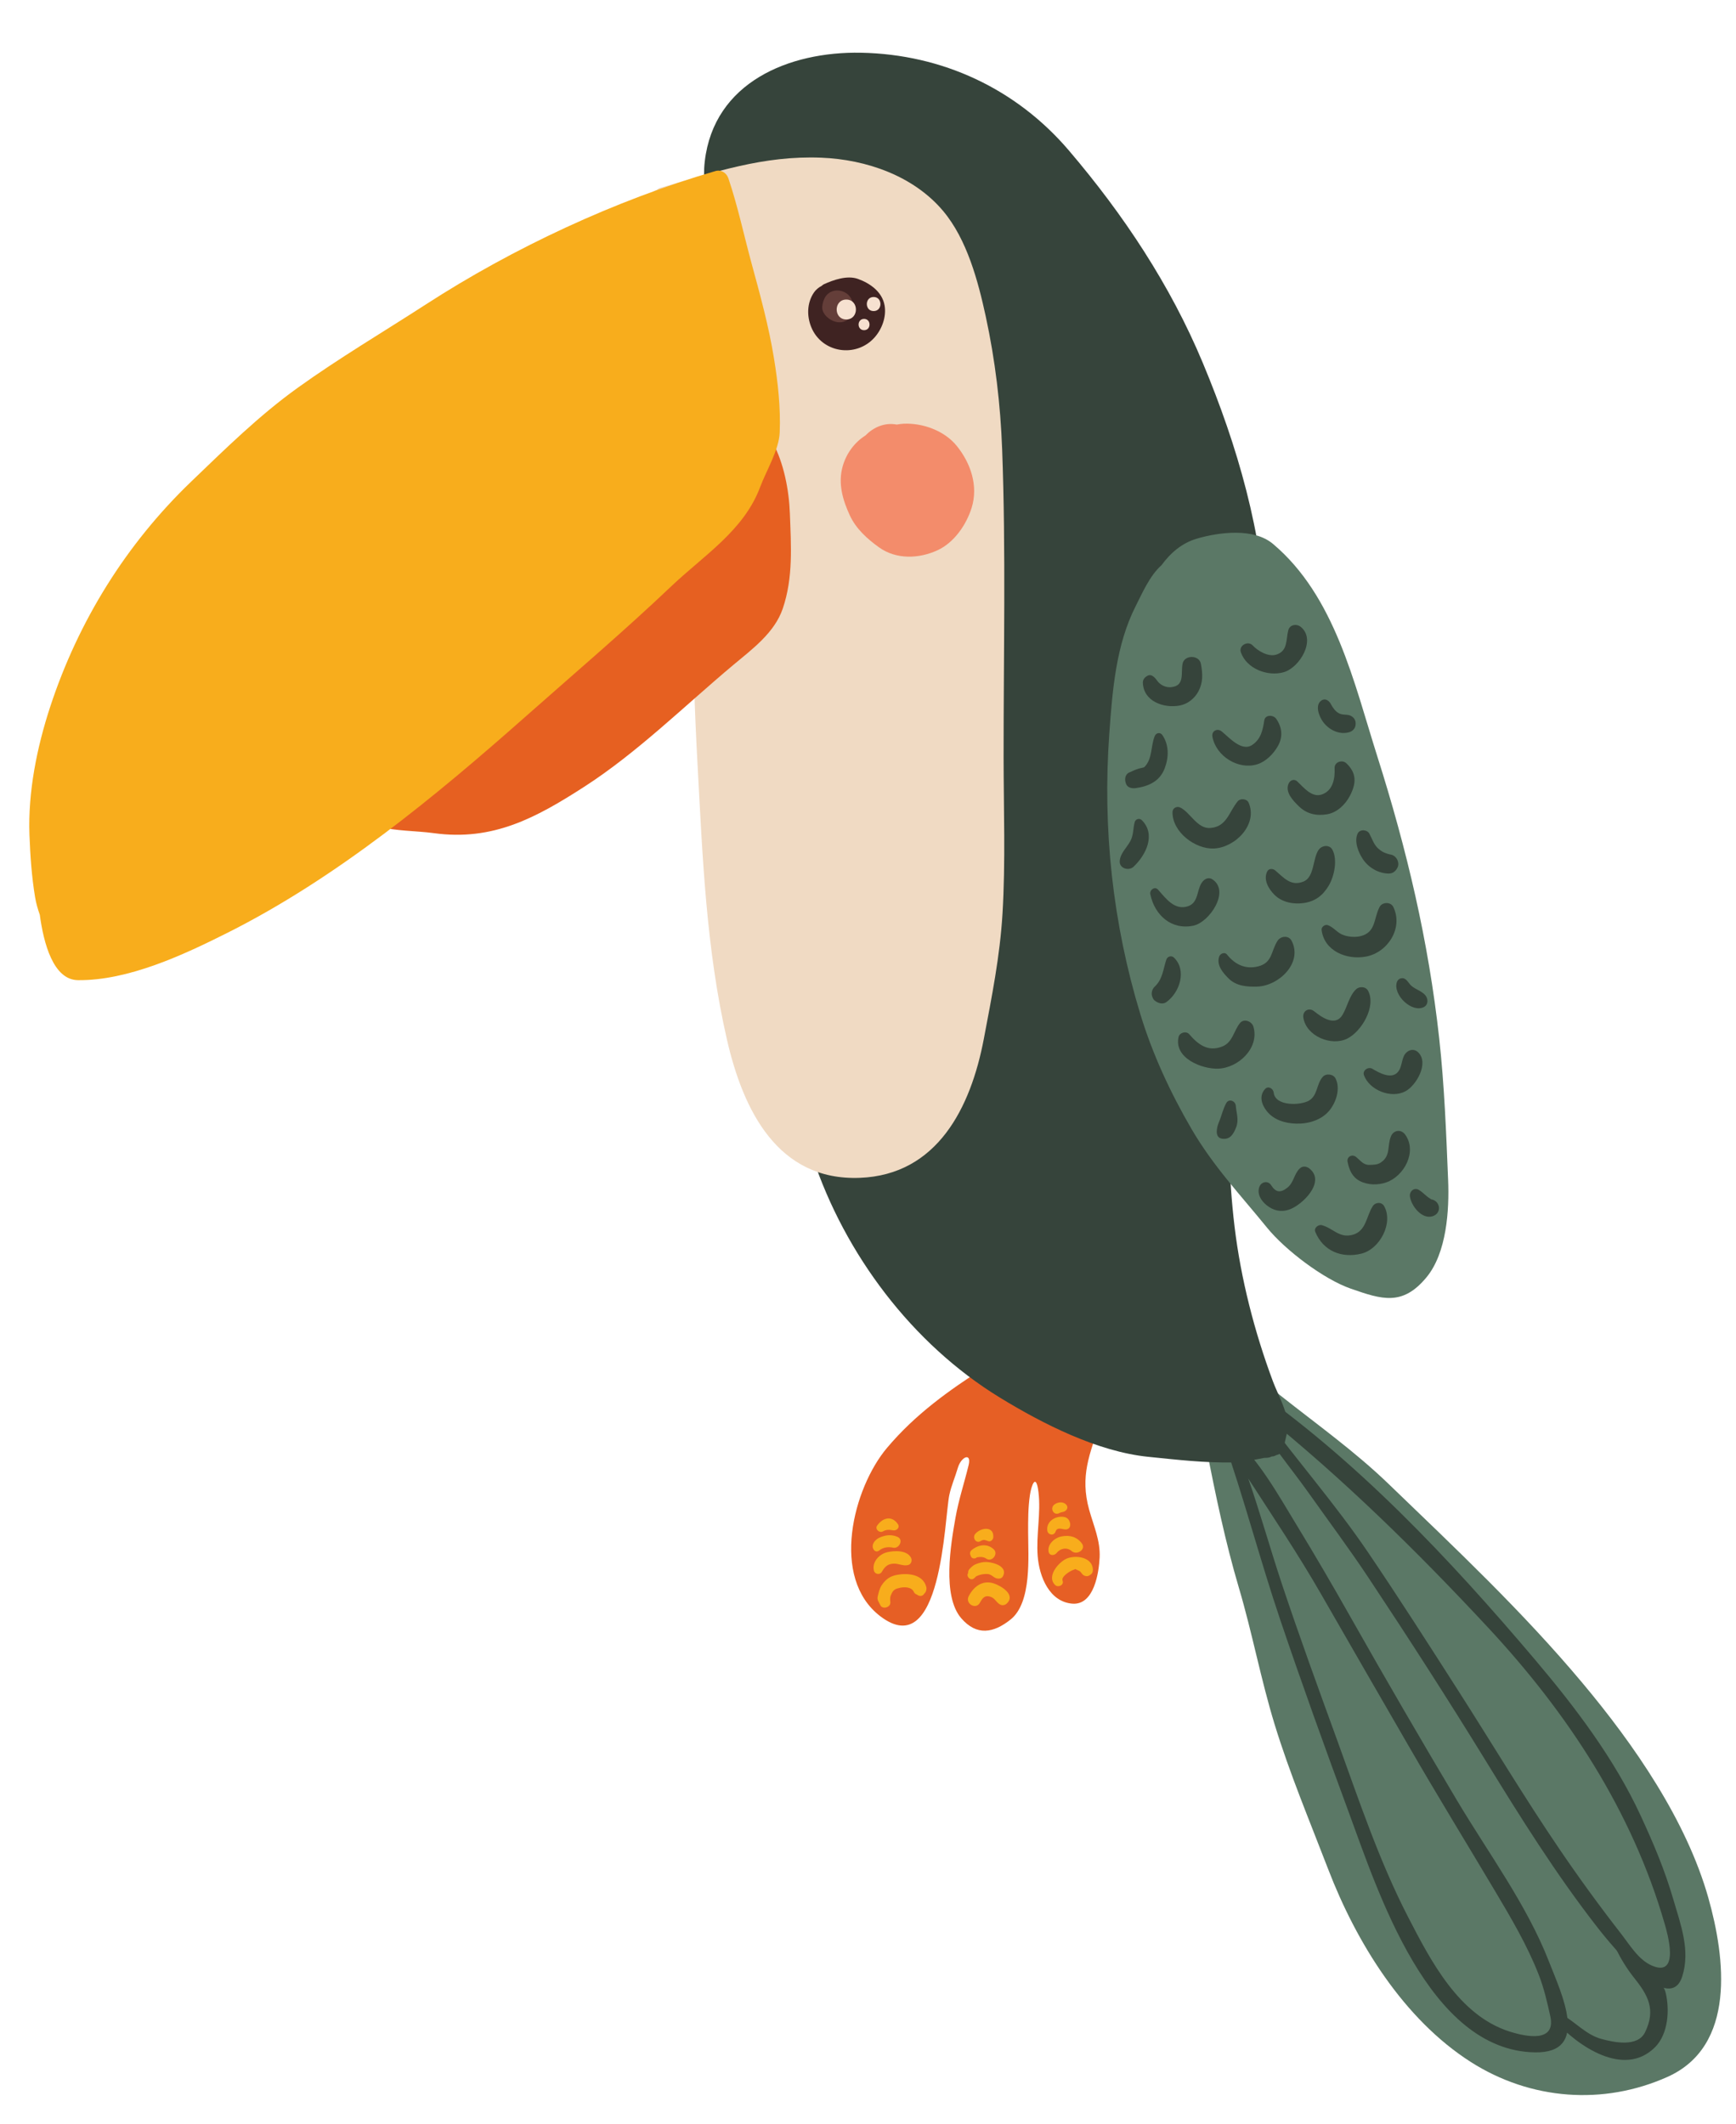
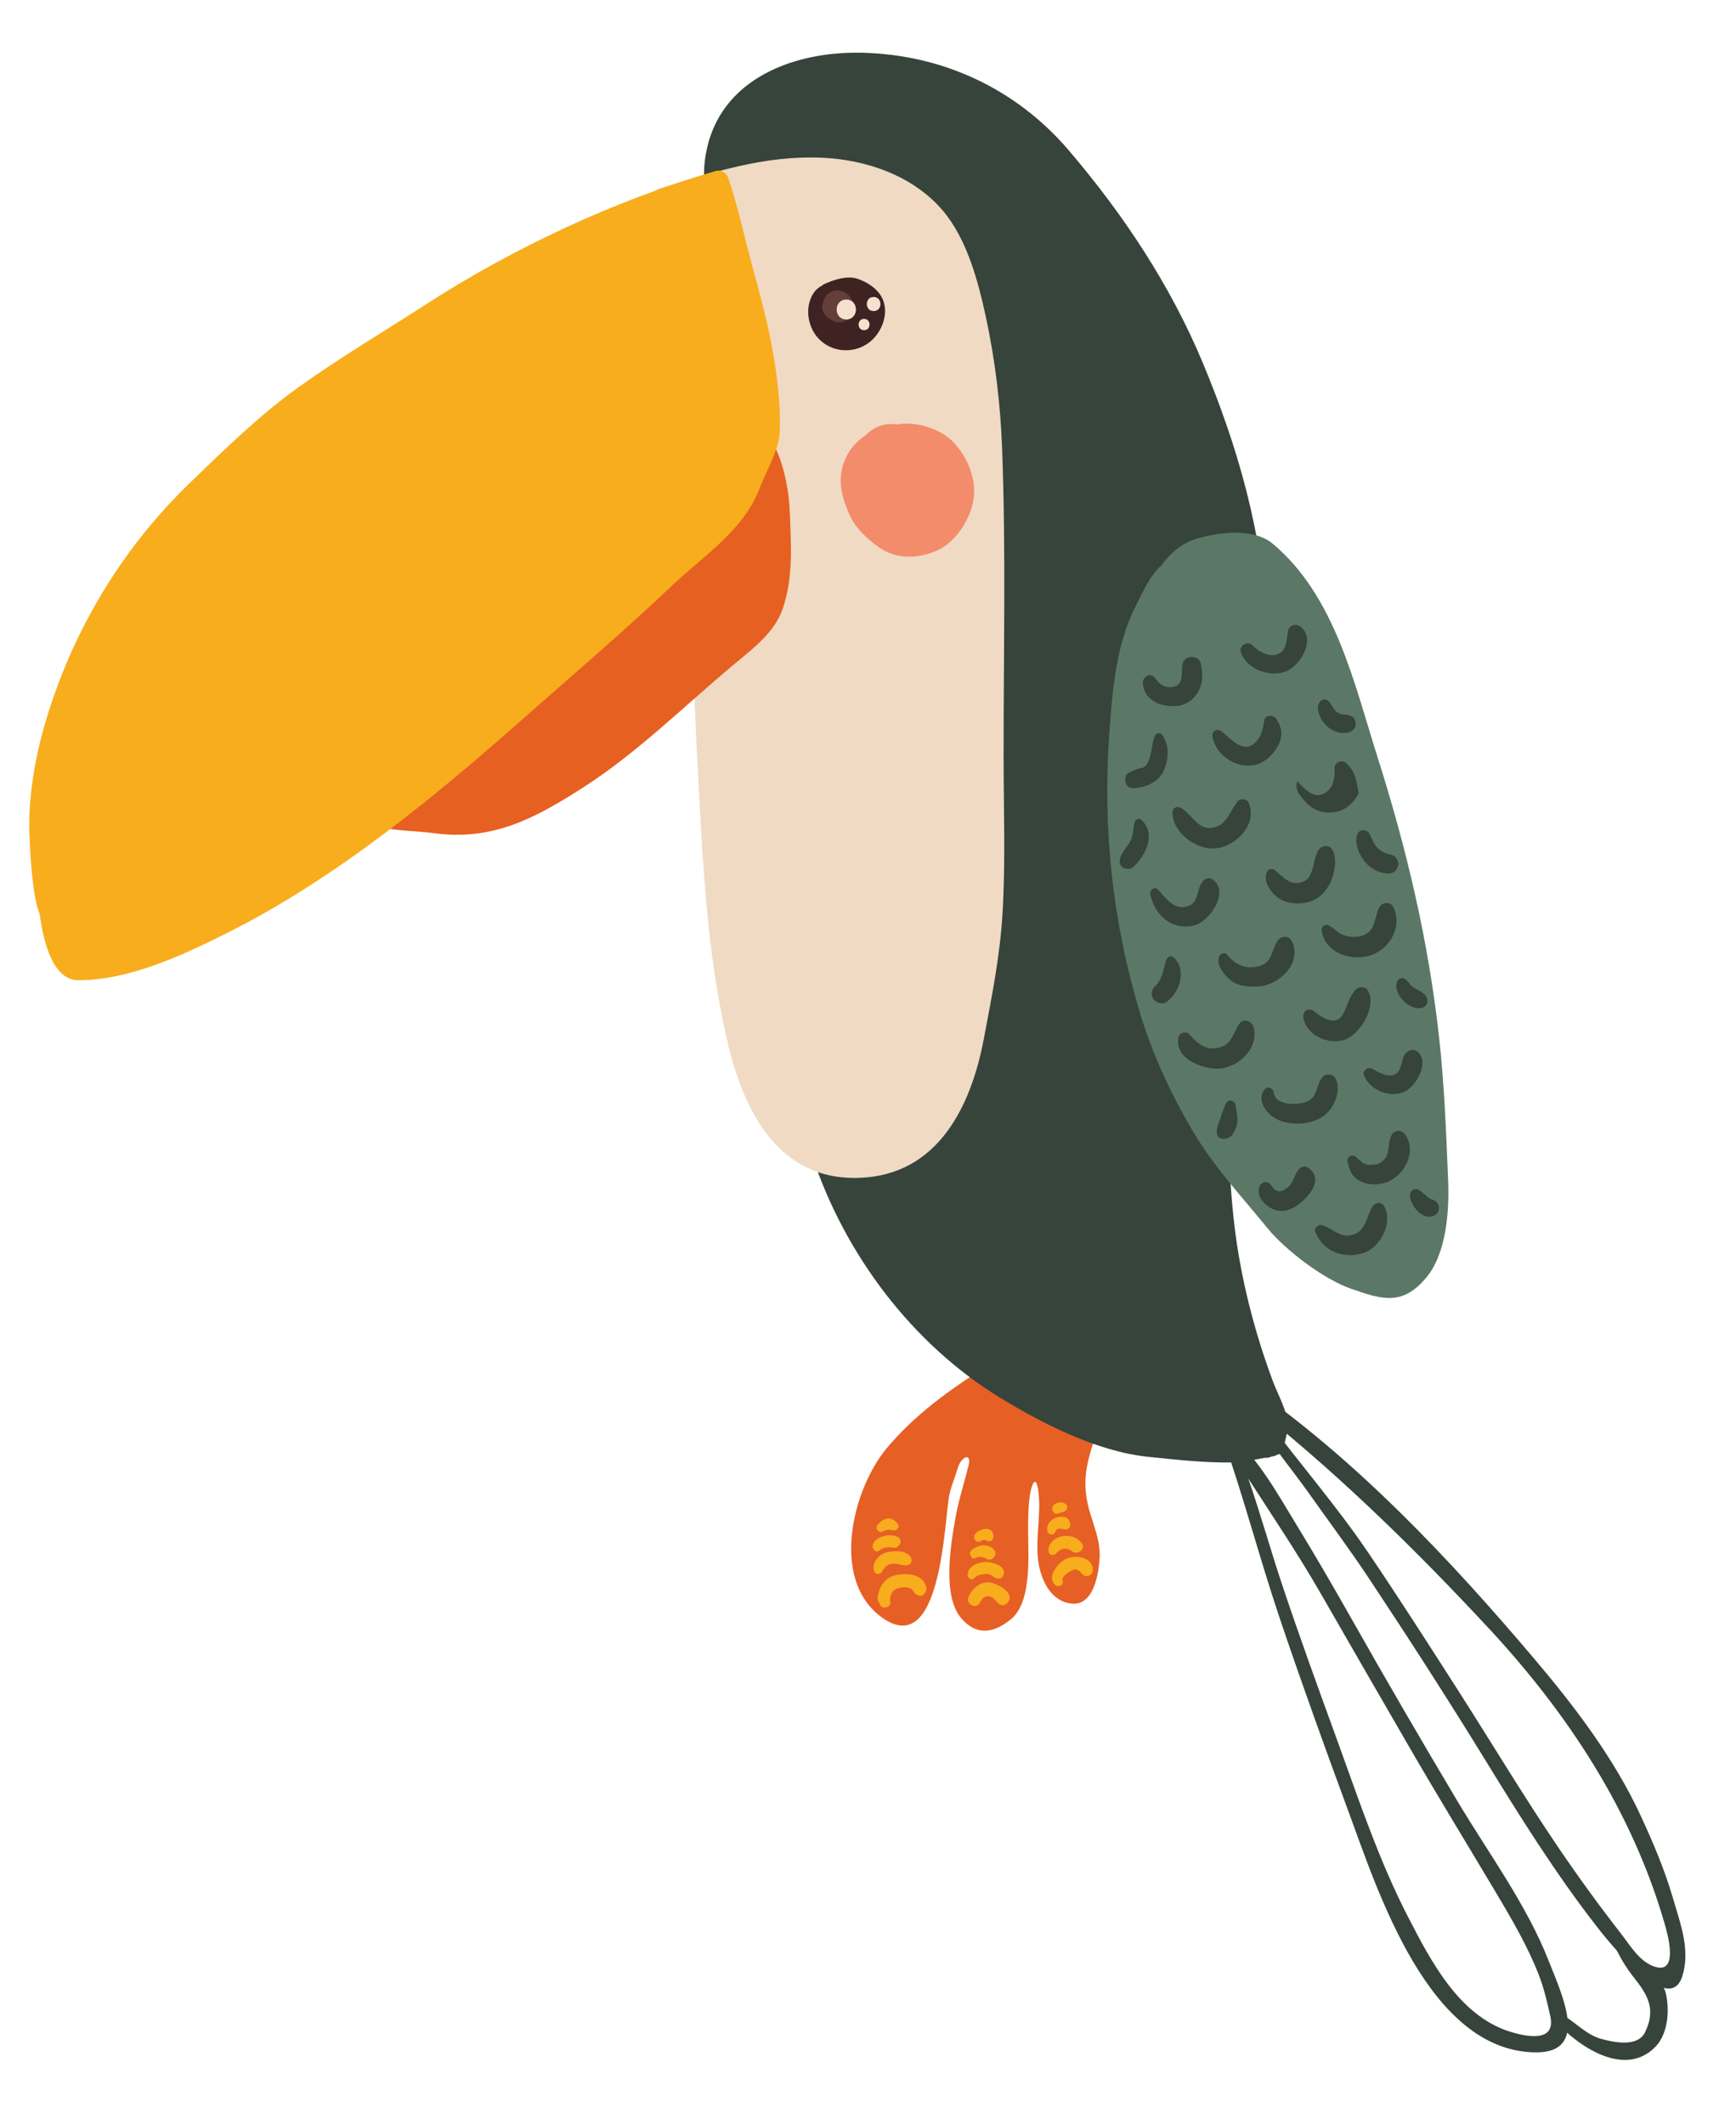
<svg xmlns="http://www.w3.org/2000/svg" version="1.1" x="0px" y="0px" viewBox="0 0 135.665 166.025" enable-background="new 0 0 135.665 166.025" xml:space="preserve">
  <g id="Background">
</g>
  <g id="Objects">
    <g>
-       <path fill="#5B7866" d="M133.509,148.344c-1.722-6.1-5.822-12.008-9.847-16.815c-4.671-5.579-9.912-10.508-15.144-15.55    c-5.277-5.088-11.871-8.466-16.11-14.587c-0.556-0.802-1.787-0.107-1.318,0.77c0.934,1.746,1.22,3.671,1.878,5.521    c0.234,0.659,0.468,1.317,0.7,1.978c0.2,1.18,0.388,2.363,0.616,3.539c0.719,3.688,1.468,7.292,2.536,10.904    c1.042,3.52,1.712,7.146,2.79,10.666c1.178,3.843,2.744,7.565,4.184,11.314c2.2,5.728,5.896,11.725,11.157,15.076    c4.663,2.97,10.353,3.402,15.362,1.157C135.69,159.906,134.828,153.02,133.509,148.344z" />
      <path fill="#E65F25" d="M84.076,105.262c-1.781-1.801-4.064-0.625-5.772,0.546c-0.423,0.29-0.884,0.68-1.283,0.999    c-0.015,0.012-0.02,0.027-0.032,0.04c-2.849,1.821-5.47,3.697-7.673,6.313c-2.646,3.14-4.453,10.163-0.515,13.162    c4.811,3.662,4.993-7.633,5.387-9.482c0.153-0.727,0.456-1.401,0.662-2.111c0.26-0.897,1.086-1.229,0.847-0.232    c-0.331,1.375-0.774,2.69-1.023,4.093c-0.367,2.062-1.068,6.129,0.445,7.882c1.207,1.397,2.524,1.166,3.861,0.096    c1.667-1.334,1.37-4.942,1.367-6.787c-0.002-0.991-0.006-1.941,0.138-2.93c0.11-0.759,0.481-1.79,0.67-0.231    c0.2,1.647-0.193,3.34-0.062,5.003c0.128,1.617,0.921,3.563,2.703,3.709c1.721,0.141,2.082-2.473,2.138-3.597    c0.066-1.332-0.471-2.488-0.819-3.745c-0.73-2.626,0.044-4.377,0.853-6.764C86.674,109.14,85.517,106.718,84.076,105.262z" />
      <path fill="#36443B" d="M99.478,107.963c-1.437-3.846-2.508-8.012-2.999-12.089c-0.959-7.963-0.245-16.529,0.842-24.439    c1.024-7.457,1.938-15.104,1.649-22.64c-0.272-7.099-2.258-13.933-4.976-20.441c-2.54-6.085-6.192-11.582-10.458-16.588    c-4.123-4.838-9.909-7.525-16.253-7.645c-5.643-0.106-11.488,2.326-12.206,8.486c-0.334,2.865,0.892,6.114,1.402,8.895    c0.675,3.672,1.383,7.334,1.952,11.025c1.552,10.062,0.105,20.262,0.902,30.363c0.348,4.411,0.564,8.851,0.871,13.263    c0.339,4.878,1.768,9.674,3.302,14.286c2.524,7.595,7.778,14.595,14.628,18.786c3.361,2.056,7.634,4.23,11.606,4.632    c2.283,0.232,4.411,0.482,6.714,0.441c0.535-0.01,1.673-0.228,2.371-0.362c0.192,0.006,0.382-0.008,0.55-0.103    c0.007-0.001,0.027-0.005,0.031-0.005c0.137-0.003,0.243-0.048,0.335-0.106c0.357-0.062,0.625-0.377,0.634-0.742    c0.009-0.37,0.276-1.029,0.258-1.579C100.592,110.215,99.886,109.054,99.478,107.963z" />
      <path fill="#5B7866" d="M113.168,92.228c-0.151-3.691-0.291-7.39-0.696-11.07c-0.84-7.616-2.52-14.733-4.837-22.042    c-1.821-5.744-3.303-12.522-8.155-16.608c-1.509-1.271-4.207-0.917-5.938-0.414c-1.189,0.347-2.075,1.126-2.771,2.077    c-0.929,0.82-1.542,2.263-2.014,3.188c-1.557,3.057-1.825,6.63-2.067,9.981c-0.536,7.413,0.264,14.834,2.43,21.937    c0.954,3.13,2.355,6.146,4.001,8.968c1.689,2.897,3.809,5.134,5.9,7.708c1.413,1.739,4.408,4.018,6.545,4.763    c2.432,0.848,4.037,1.374,5.907-0.883C113.06,97.917,113.265,94.571,113.168,92.228z" />
      <path fill="#F0DAC3" d="M78.315,35.094c-0.131-3.487-0.541-6.951-1.28-10.361c-0.599-2.764-1.465-6.017-3.324-8.235    c-2.309-2.754-6.013-4.032-9.529-4.174c-4.509-0.182-8.344,1.137-12.583,2.353c-0.113,0.032-0.198,0.093-0.269,0.164    c-0.272,0.08-0.495,0.3-0.489,0.67c0.002,0.066,0.002,0.133,0.002,0.199c0,0.01,0.005,0.017,0.005,0.026    c0.027,3.17,0.943,6.097,1.572,9.198c0.826,4.082,1.201,8.235,1.365,12.392c0.067,1.699,0.431,3.379,0.484,5.085    c0.054,1.704-0.068,3.417-0.085,5.122c-0.041,4.07,0.104,8.087,0.324,12.147c0.396,7.284,0.666,14.416,2.3,21.563    c1.264,5.526,3.97,11.051,10.379,10.81c6.057-0.229,8.678-5.476,9.7-10.877c0.62-3.274,1.257-6.44,1.457-9.776    c0.243-4.064,0.088-8.151,0.085-12.22C78.423,51.159,78.614,43.11,78.315,35.094z" />
      <path fill="#E66021" d="M61.727,40.127c-0.067-1.83-0.473-3.935-1.343-5.552c-0.504-0.937-1.728-0.117-2.287,0.195    c-4.501,2.52-8.322,5.725-12.413,8.879c-4.014,3.096-7.981,6.301-11.701,9.744c-1.948,1.803-4.067,3.413-6.006,5.212    c-1.093,1.013-2.598,1.803-3.702,2.867c-0.323-0.052-0.646-0.083-0.963-0.063c-0.745,0.049-0.745,1.107,0,1.156    c0.028,0.002,0.063,0.01,0.094,0.013c-0.269,0.734,0.851,1.313,1.347,0.585c0.043-0.063,0.101-0.126,0.15-0.188    c0.733,0.259,1.501,0.572,2.101,0.732c0.851,0.229,1.646,0.63,2.496,0.869c1.376,0.387,2.997,0.345,4.402,0.538    c4.629,0.639,8.005-1.209,11.752-3.622c4.156-2.677,7.866-6.352,11.645-9.517c1.49-1.247,3.231-2.519,3.874-4.415    C61.998,45.13,61.819,42.642,61.727,40.127z" />
      <path fill="#F8AD1C" d="M60.483,27.993c-0.409-2.521-1.091-4.99-1.761-7.451c-0.592-2.175-1.075-4.471-1.801-6.605    c-0.142-0.416-0.558-0.7-1.004-0.57c-7.822,2.279-15.81,6.006-22.646,10.43c-3.333,2.157-6.801,4.205-10.021,6.521    c-2.99,2.148-5.666,4.78-8.314,7.325C9.856,42.526,6.129,48.529,3.93,55.215c-1.043,3.174-1.753,6.688-1.628,10.041    c0.061,1.614,0.174,3.264,0.439,4.858c0.08,0.484,0.213,0.938,0.369,1.379c0.293,2.189,1.042,5.096,2.989,5.112    c3.934,0.033,8.197-1.956,11.662-3.695c8.563-4.3,16.238-10.648,23.373-16.961c3.784-3.348,7.662-6.647,11.323-10.127    c2.529-2.404,5.681-4.361,6.944-7.751c0.476-1.276,1.479-2.907,1.532-4.278C61.01,31.842,60.796,29.915,60.483,27.993z" />
      <path fill="#3F2322" d="M67.046,21.798c-0.837-0.301-1.909,0.074-2.671,0.422c-0.062,0.029-0.108,0.078-0.16,0.119    c-0.247,0.125-0.468,0.315-0.612,0.529c-0.539,0.796-0.563,1.82-0.207,2.695c0.826,2.026,3.487,2.424,4.93,0.832    c0.599-0.661,0.96-1.641,0.802-2.53C68.94,22.809,67.999,22.14,67.046,21.798z" />
      <g>
        <path fill="#643E39" d="M66.708,23.789c-0.011-0.042-0.039-0.076-0.059-0.114c-0.091-0.354-0.305-0.68-0.684-0.853     c-0.354-0.161-0.731-0.158-1.037-0.005c-0.016,0.007-0.031,0.009-0.045,0.016c-0.041,0.02-0.069,0.054-0.105,0.079     c-0.041,0.031-0.086,0.052-0.121,0.091c-0.242,0.239-0.361,0.602-0.397,0.935c-0.055,0.507,0.381,0.942,0.839,1.139     c0.021,0.01,0.042,0.017,0.064,0.025c0.098,0.036,0.195,0.066,0.288,0.078c0.004,0,0.006-0.001,0.008,0     c0.14,0.017,0.277,0.008,0.411-0.023c0.067-0.015,0.125-0.041,0.185-0.066c0.07-0.028,0.136-0.062,0.199-0.102     c0.023-0.018,0.048-0.033,0.07-0.053C66.647,24.692,66.841,24.289,66.708,23.789z" />
        <path fill="#F6E1D0" d="M66.137,23.412c-1.002,0-1.002,1.555,0,1.555C67.139,24.967,67.139,23.412,66.137,23.412z" />
        <path fill="#F6E1D0" d="M68.273,23.211c-0.71,0-0.71,1.101,0,1.101C68.982,24.313,68.982,23.211,68.273,23.211z" />
        <path fill="#F6E1D0" d="M67.525,24.923c-0.57,0-0.57,0.883,0,0.883C68.094,25.806,68.094,24.923,67.525,24.923z" />
      </g>
      <path fill="#F38C6B" d="M74.775,34.857c-0.965-1.197-2.649-1.805-4.153-1.743c-0.185,0.008-0.36,0.041-0.539,0.068    c-0.928-0.177-1.812,0.194-2.439,0.846c-0.871,0.543-1.515,1.426-1.795,2.434c-0.371,1.329,0.01,2.626,0.568,3.828    c0.482,1.04,1.36,1.829,2.271,2.484c1.351,0.973,3.132,0.897,4.573,0.233c1.309-0.602,2.262-2.002,2.674-3.331    C76.465,37.962,75.853,36.193,74.775,34.857z" />
      <path fill="#36443B" d="M93.848,51.88c-0.132-0.713-1.302-0.713-1.434,0c-0.142,0.762,0.194,1.732-0.914,1.827    c-0.4,0.034-0.818-0.165-1.055-0.489c-0.171-0.234-0.448-0.599-0.791-0.39c-0.022,0.014-0.044,0.026-0.065,0.04    c-0.165,0.101-0.283,0.285-0.277,0.483c0.047,1.476,1.643,2.021,2.882,1.789c0.624-0.117,1.167-0.556,1.459-1.106    C94.033,53.317,93.988,52.636,93.848,51.88z" />
      <path fill="#36443B" d="M101.666,49.004c-0.328-0.274-0.874-0.202-0.992,0.262c-0.187,0.734-0.023,1.617-0.937,1.896    c-0.636,0.193-1.432-0.283-1.846-0.723c-0.369-0.392-1.102,0.01-0.921,0.536c0.444,1.293,2.093,1.919,3.351,1.561    C101.555,52.184,102.877,50.017,101.666,49.004z" />
      <path fill="#36443B" d="M99.741,56.187c-0.222-0.326-0.869-0.359-0.942,0.123c-0.116,0.759-0.264,1.457-0.941,1.911    c-0.832,0.559-1.819-0.607-2.393-1.063c-0.34-0.271-0.8-0.024-0.718,0.418c0.283,1.532,2.033,2.615,3.502,2.157    c0.679-0.212,1.246-0.794,1.597-1.391C100.282,57.598,100.195,56.856,99.741,56.187z" />
      <path fill="#36443B" d="M105.606,55.967c-0.298-0.174-0.659-0.05-0.973-0.22c-0.287-0.156-0.486-0.447-0.634-0.729    c-0.124-0.239-0.406-0.456-0.681-0.303c-0.614,0.345-0.232,1.284,0.079,1.708c0.462,0.627,1.271,1.024,2.044,0.801    c0.221-0.064,0.43-0.247,0.479-0.48C105.99,56.423,105.899,56.139,105.606,55.967z" />
      <path fill="#36443B" d="M90.839,57.451c-0.17-0.25-0.491-0.187-0.6,0.079c-0.325,0.796-0.16,1.783-0.821,2.432    c-0.021,0.021-0.379,0.092-0.436,0.109c-0.252,0.081-0.494,0.191-0.734,0.302c-0.367,0.169-0.373,0.606-0.239,0.914    c0.127,0.294,0.482,0.345,0.754,0.307c1.024-0.146,1.879-0.541,2.26-1.556C91.346,59.179,91.364,58.223,90.839,57.451z" />
      <path fill="#36443B" d="M97.576,62.729c-0.133-0.305-0.64-0.358-0.847-0.108c-0.697,0.837-0.85,1.996-2.149,2.09    c-1.011,0.073-1.552-1.2-2.334-1.595c-0.275-0.139-0.613,0.03-0.617,0.354c-0.018,1.56,1.781,2.91,3.236,2.844    C96.548,66.237,98.314,64.423,97.576,62.729z" />
-       <path fill="#36443B" d="M105.217,59.655c-0.324-0.309-0.943-0.107-0.92,0.381c0.039,0.814-0.132,1.774-1.015,2.062    c-0.776,0.253-1.418-0.569-1.901-1.025c-0.245-0.231-0.567-0.1-0.686,0.181c-0.28,0.667,0.355,1.315,0.793,1.748    c0.62,0.613,1.385,0.779,2.22,0.638c0.79-0.134,1.443-0.778,1.794-1.461C105.997,61.215,106.03,60.426,105.217,59.655z" />
+       <path fill="#36443B" d="M105.217,59.655c-0.324-0.309-0.943-0.107-0.92,0.381c0.039,0.814-0.132,1.774-1.015,2.062    c-0.776,0.253-1.418-0.569-1.901-1.025c-0.28,0.667,0.355,1.315,0.793,1.748    c0.62,0.613,1.385,0.779,2.22,0.638c0.79-0.134,1.443-0.778,1.794-1.461C105.997,61.215,106.03,60.426,105.217,59.655z" />
      <path fill="#36443B" d="M89.228,64.096c-0.177-0.176-0.48-0.092-0.549,0.146c-0.145,0.505-0.083,1.003-0.341,1.485    c-0.288,0.537-0.782,0.939-0.834,1.566c-0.048,0.579,0.708,0.798,1.08,0.447C89.568,66.813,90.347,65.212,89.228,64.096z" />
      <path fill="#36443B" d="M94.725,68.711c-0.211-0.134-0.464-0.07-0.64,0.082c-0.615,0.532-0.324,1.723-1.241,2.032    c-1.047,0.354-1.735-0.606-2.343-1.292c-0.258-0.292-0.675,0.022-0.607,0.354c0.336,1.634,1.65,2.819,3.368,2.458    C94.519,72.08,96.172,69.628,94.725,68.711z" />
      <path fill="#36443B" d="M104.135,66.428c-0.232-0.45-0.843-0.368-1.094,0c-0.457,0.672-0.32,2.11-1.158,2.461    c-0.995,0.416-1.55-0.286-2.227-0.862c-0.183-0.156-0.503-0.166-0.625,0.08c-0.32,0.644,0.103,1.37,0.575,1.835    c0.594,0.586,1.484,0.748,2.28,0.634c0.902-0.13,1.501-0.598,1.958-1.371C104.279,68.468,104.53,67.198,104.135,66.428z" />
      <path fill="#36443B" d="M109.245,67.322c-0.063-0.239-0.276-0.474-0.524-0.524c-0.45-0.091-0.772-0.229-1.097-0.561    c-0.277-0.284-0.422-0.738-0.612-1.085c-0.18-0.326-0.75-0.366-0.918,0c-0.277,0.606,0.048,1.439,0.392,1.964    c0.449,0.687,1.212,1.14,2.035,1.157c0.351,0.007,0.614-0.238,0.725-0.552C109.291,67.588,109.28,67.457,109.245,67.322z" />
      <path fill="#36443B" d="M91.746,74.843c-0.199-0.195-0.517-0.098-0.601,0.158c-0.252,0.772-0.286,1.534-0.913,2.116    c-0.188,0.174-0.281,0.496-0.196,0.741c0.044,0.127,0.089,0.248,0.196,0.337c0.247,0.203,0.631,0.331,0.924,0.119    C92.192,77.564,92.764,75.839,91.746,74.843z" />
      <path fill="#36443B" d="M100.938,73.527c-0.229-0.445-0.855-0.381-1.1,0c-0.526,0.819-0.386,1.725-1.53,2.004    c-0.992,0.242-1.804-0.155-2.42-0.928c-0.184-0.23-0.537-0.074-0.614,0.162c-0.217,0.665,0.286,1.258,0.738,1.707    c0.606,0.601,1.446,0.66,2.248,0.634C99.926,77.05,101.831,75.263,100.938,73.527z" />
      <path fill="#36443B" d="M108.884,70.882c-0.2-0.415-0.866-0.396-1.072,0c-0.479,0.915-0.266,1.981-1.493,2.283    c-0.443,0.109-1.025,0.055-1.44-0.129c-0.422-0.188-0.668-0.569-1.11-0.731c-0.219-0.08-0.519,0.133-0.489,0.373    c0.202,1.654,1.972,2.368,3.478,2.081C108.455,74.436,109.679,72.526,108.884,70.882z" />
      <path fill="#36443B" d="M97.951,80.236c-0.121-0.415-0.742-0.663-1.051-0.277c-0.494,0.614-0.561,1.496-1.37,1.824    c-1.122,0.454-1.898-0.148-2.592-0.952c-0.242-0.281-0.757-0.132-0.836,0.221c-0.368,1.642,1.81,2.508,3.09,2.468    C96.779,83.469,98.44,81.901,97.951,80.236z" />
      <path fill="#36443B" d="M106.919,77.445c-0.184-0.355-0.68-0.38-0.95-0.122c-0.532,0.506-0.677,1.363-1.052,1.99    c-0.569,0.954-1.637,0.186-2.222-0.28c-0.41-0.326-0.917-0.021-0.843,0.49c0.212,1.448,2.19,2.277,3.442,1.644    C106.416,80.6,107.551,78.663,106.919,77.445z" />
      <path fill="#36443B" d="M111.483,77.936c-0.223-0.452-0.839-0.571-1.203-0.906c-0.23-0.211-0.4-0.655-0.782-0.57l-0.038,0.009    c-0.148,0.033-0.26,0.162-0.303,0.303c-0.305,0.992,1.181,2.421,2.126,1.93C111.566,78.553,111.612,78.198,111.483,77.936z" />
      <path fill="#36443B" d="M96.573,86.411c-0.031-0.372-0.538-0.572-0.742-0.201c-0.267,0.483-0.366,1.002-0.582,1.51    c-0.148,0.351-0.366,1.181,0.248,1.273c0.637,0.096,0.895-0.358,1.103-0.883C96.833,87.52,96.622,86.998,96.573,86.411z" />
      <path fill="#36443B" d="M104.374,84.293c-0.177-0.358-0.743-0.426-1.006-0.13c-0.494,0.558-0.389,1.438-1.064,1.848    c-0.643,0.39-2.643,0.472-2.766-0.614c-0.035-0.314-0.423-0.567-0.68-0.282c-0.48,0.534-0.275,1.206,0.142,1.729    c0.551,0.691,1.43,0.947,2.288,0.973c0.936,0.028,1.955-0.267,2.573-0.993C104.417,86.171,104.766,85.085,104.374,84.293z" />
      <path fill="#36443B" d="M110.813,82.23c-0.262-0.244-0.609-0.223-0.873,0c-0.448,0.378-0.316,1.081-0.683,1.535    c-0.505,0.626-1.478,0.086-2.012-0.235c-0.317-0.19-0.791,0.127-0.654,0.503c0.428,1.177,2.144,1.855,3.252,1.249    C110.691,84.819,111.703,83.064,110.813,82.23z" />
      <path fill="#36443B" d="M102.336,91.331c-0.233-0.188-0.544-0.227-0.773,0c-0.45,0.445-0.448,1.099-0.976,1.506    c-0.529,0.409-0.895,0.354-1.246-0.203c-0.246-0.39-0.77-0.285-0.922,0.12c-0.206,0.553,0.136,1.091,0.558,1.434    c0.516,0.42,1.109,0.565,1.749,0.354C101.77,94.195,103.627,92.365,102.336,91.331z" />
      <path fill="#36443B" d="M109.814,88.677c-0.324-0.451-0.92-0.362-1.121,0.146c-0.299,0.76,0.006,1.516-0.801,2.042    c-0.268,0.176-0.585,0.169-0.893,0.176c-0.455,0.01-0.702-0.357-1.023-0.62c-0.309-0.252-0.749-0.019-0.665,0.388    c0.129,0.632,0.361,1.183,0.958,1.494c0.623,0.324,1.414,0.332,2.063,0.107C109.732,91.926,110.767,90.005,109.814,88.677z" />
      <path fill="#36443B" d="M108.169,94.267c-0.196-0.352-0.687-0.316-0.891,0c-0.507,0.785-0.505,1.935-1.552,2.232    c-1.052,0.3-1.53-0.498-2.416-0.744c-0.283-0.079-0.652,0.213-0.523,0.523c0.62,1.499,2.065,2.085,3.615,1.696    C107.835,97.615,108.903,95.58,108.169,94.267z" />
      <path fill="#36443B" d="M111.795,93.726c0.081,0.008,0.075,0.014-0.021-0.042c-0.103-0.06-0.204-0.138-0.295-0.212    c-0.196-0.159-0.38-0.354-0.602-0.479c-0.391-0.22-0.752,0.14-0.692,0.533c0.113,0.743,0.95,1.808,1.789,1.522    C112.719,94.792,112.545,93.801,111.795,93.726z" />
      <path fill="#36443B" d="M121.044,153.294c-1.726-4.428-4.75-8.499-7.173-12.568c-2.82-4.735-5.596-9.508-8.308-14.307    c-1.375-2.434-2.778-4.844-4.233-7.229c-1.444-2.369-2.898-5.017-4.967-6.899c-0.029-0.027-0.063-0.043-0.095-0.059    c-0.035-0.08-0.066-0.163-0.102-0.243c-0.161-0.364-0.774-0.103-0.643,0.271c1.667,4.733,2.932,9.624,4.542,14.384    c1.694,5.008,3.491,9.994,5.323,14.954c2.269,6.142,6.235,18.69,14.586,18.803C124.288,160.459,122.039,155.847,121.044,153.294z     M117.938,158.763c-3.931-1.267-6.117-5.494-7.879-8.903c-2.282-4.414-3.851-9.144-5.543-13.804    c-1.489-4.099-2.986-8.194-4.362-12.333c-0.898-2.704-1.667-5.47-2.605-8.169c1.929,2.99,3.915,5.937,5.692,9.035    c2.279,3.978,4.576,7.942,6.869,11.912c2.194,3.796,4.484,7.53,6.728,11.297c1.251,2.102,2.524,4.259,3.413,6.54    c0.41,1.054,0.658,2.136,0.901,3.236C121.614,159.666,119.259,159.189,117.938,158.763z" />
      <path fill="#36443B" d="M130.768,148.45c-0.678-2.324-1.538-4.351-2.551-6.544c-2.058-4.452-5.112-8.478-8.263-12.2    c-6.683-7.896-14.015-15.692-22.57-21.596c-0.502-0.346-1.138,0.473-0.653,0.847c0.438,0.339,0.865,0.688,1.298,1.032    c-0.129,0.053-0.218,0.189-0.132,0.359c1.143,2.247,2.887,4.236,4.34,6.287c1.575,2.223,3.198,4.397,4.706,6.668    c3.139,4.729,6.22,9.513,9.19,14.352c2.682,4.371,5.431,8.76,8.576,12.815c0.392,0.505,5.672,7.427,6.758,3.989    C132.109,152.425,131.343,150.419,130.768,148.45z M129.098,153.623c-1.056-0.453-1.736-1.621-2.417-2.496    c-1.687-2.165-3.292-4.374-4.835-6.644c-2.735-4.023-5.239-8.212-7.861-12.311c-2.323-3.631-4.647-7.262-7.064-10.832    c-2.554-3.773-5.556-7.183-8.244-10.836c6.325,5.1,12.048,10.719,17.596,16.68c6.245,6.709,11.287,14.371,13.825,23.198    C130.259,150.945,131.351,154.591,129.098,153.623z" />
      <path fill="#36443B" d="M130.166,155.731c-0.143-0.581-0.661-1.086-1.122-1.428c-0.916-0.679-1.52-1.588-2.296-2.401    c-0.253-0.267-0.633,0.07-0.484,0.373c0.39,0.795,0.872,1.592,1.426,2.284c1.104,1.38,1.727,2.493,0.872,4.262    c-0.581,1.204-2.454,0.796-3.434,0.526c-1.185-0.325-2.043-1.339-3.096-1.926c-0.138-0.077-0.334-0.066-0.443,0.058    c-0.013,0.014-0.024,0.027-0.036,0.041c-0.117,0.131-0.117,0.305,0,0.436c1.685,1.897,5.346,4.481,7.784,2.043    C130.375,158.959,130.491,157.064,130.166,155.731z" />
      <path fill="#F8AD1C" d="M72.386,124.023c-0.264-1.02-1.505-1.104-2.36-0.926c-0.494,0.103-0.824,0.358-1.106,0.769    c-0.181,0.262-0.26,0.606-0.33,0.91c-0.064,0.279,0.1,0.433,0.196,0.658c0.164,0.386,0.833,0.194,0.793-0.215    c-0.03-0.307-0.035-0.407,0.116-0.71c0.139-0.277,0.326-0.346,0.606-0.41c0.387-0.088,0.943-0.081,1.123,0.33    c0.044,0.102,0.144,0.165,0.253,0.208c0.17,0.133,0.422,0.14,0.544-0.079C72.374,124.434,72.433,124.202,72.386,124.023z" />
      <path fill="#F8AD1C" d="M71.19,121.736c-0.321-0.6-1.308-0.556-1.873-0.419c-0.622,0.151-1.2,0.784-1.018,1.45    c0.077,0.279,0.469,0.334,0.614,0.081c0.226-0.394,0.441-0.617,0.913-0.642c0.392-0.02,0.739,0.201,1.125,0.114    C71.213,122.263,71.307,121.952,71.19,121.736z" />
      <path fill="#F8AD1C" d="M70.139,120.112c-0.48-0.207-0.964-0.147-1.431,0.071c-0.346,0.163-0.671,0.573-0.423,0.938    c0.104,0.154,0.283,0.169,0.423,0.055c0.296-0.241,0.71-0.305,1.075-0.219C70.271,121.07,70.638,120.327,70.139,120.112z" />
      <path fill="#F8AD1C" d="M70.174,119.126c-0.467-0.7-1.181-0.53-1.626,0.103c-0.199,0.284,0.182,0.611,0.455,0.455    c0.271-0.155,0.502-0.132,0.805-0.081C70.063,119.646,70.348,119.387,70.174,119.126z" />
      <path fill="#F8AD1C" d="M77.658,123.749c-0.874-0.287-1.575,0.254-1.957,1.002c-0.297,0.58,0.559,1.088,0.877,0.512    c0.194-0.353,0.37-0.607,0.795-0.48c0.389,0.116,0.45,0.422,0.766,0.609c0.175,0.104,0.396,0.068,0.539-0.07    C79.407,124.624,78.217,123.933,77.658,123.749z" />
      <path fill="#F8AD1C" d="M77.163,122.082c-0.336-0.024-0.65,0.056-0.955,0.187c-0.164,0.07-0.32,0.226-0.441,0.354    c-0.047,0.047-0.08,0.103-0.098,0.167c-0.005,0.033-0.009,0.067-0.014,0.101c0.02,0.116,0.02,0.134-0.001,0.052    c-0.165,0.258,0.173,0.621,0.434,0.434c0.083-0.06,0.144-0.115,0.195-0.18c0.29-0.136,0.545-0.194,0.88-0.181    c0.343,0.015,0.474,0.308,0.779,0.354c0.167,0.025,0.35-0.012,0.436-0.178C78.769,122.443,77.697,122.121,77.163,122.082z" />
      <path fill="#F8AD1C" d="M77.652,121.077c-0.54-0.484-1.231-0.35-1.748,0.095c-0.084,0.072-0.122,0.22-0.086,0.324    c0.021,0.057,0.044,0.111,0.068,0.165c0.077,0.17,0.336,0.181,0.457,0.051c0.264-0.039,0.499-0.054,0.736,0.106    C77.526,122.118,78.05,121.434,77.652,121.077z" />
      <path fill="#F8AD1C" d="M76.208,119.888c-0.237,0.291,0.066,0.783,0.427,0.553c0.228-0.146,0.345-0.082,0.585,0.005    c0.206,0.075,0.395-0.116,0.405-0.309C77.678,119.229,76.618,119.387,76.208,119.888z" />
      <path fill="#F8AD1C" d="M85.396,122.544c-0.143-0.91-1.472-1.03-2.118-0.695c-0.605,0.313-1.501,1.374-0.82,2.028    c0.233,0.224,0.716,0.003,0.581-0.339c-0.134-0.341,0.649-0.795,0.872-0.857c0.215-0.06,0.006-0.094,0.205-0.012    c0.074,0.031,0.144,0.063,0.217,0.099c0.167,0.083,0.206,0.282,0.39,0.367c0.184,0.085,0.335,0.061,0.492-0.063    c0.018-0.014,0.036-0.028,0.054-0.042C85.414,122.914,85.422,122.708,85.396,122.544z" />
      <path fill="#F8AD1C" d="M84.54,120.618c-0.395-0.521-0.961-0.665-1.591-0.538c-0.536,0.107-1.125,0.615-1,1.208    c0.068,0.324,0.465,0.295,0.628,0.082c0.276-0.362,0.8-0.469,1.175-0.144C84.155,121.577,84.904,121.099,84.54,120.618z" />
      <path fill="#F8AD1C" d="M83.218,118.57c-0.651-0.157-1.463,0.29-1.376,1.037c0.043,0.366,0.526,0.46,0.652,0.088    c0.131-0.386,0.514-0.162,0.774-0.162C83.833,119.533,83.694,118.686,83.218,118.57z" />
      <path fill="#F8AD1C" d="M83.331,117.605c-0.232-0.271-0.665-0.221-0.929-0.024c-0.39,0.292-0.056,0.917,0.391,0.668    c0.187-0.104,0.381-0.047,0.538-0.235C83.439,117.885,83.441,117.733,83.331,117.605z" />
    </g>
  </g>
  <g id="Designed_by_Freepik">
</g>
</svg>